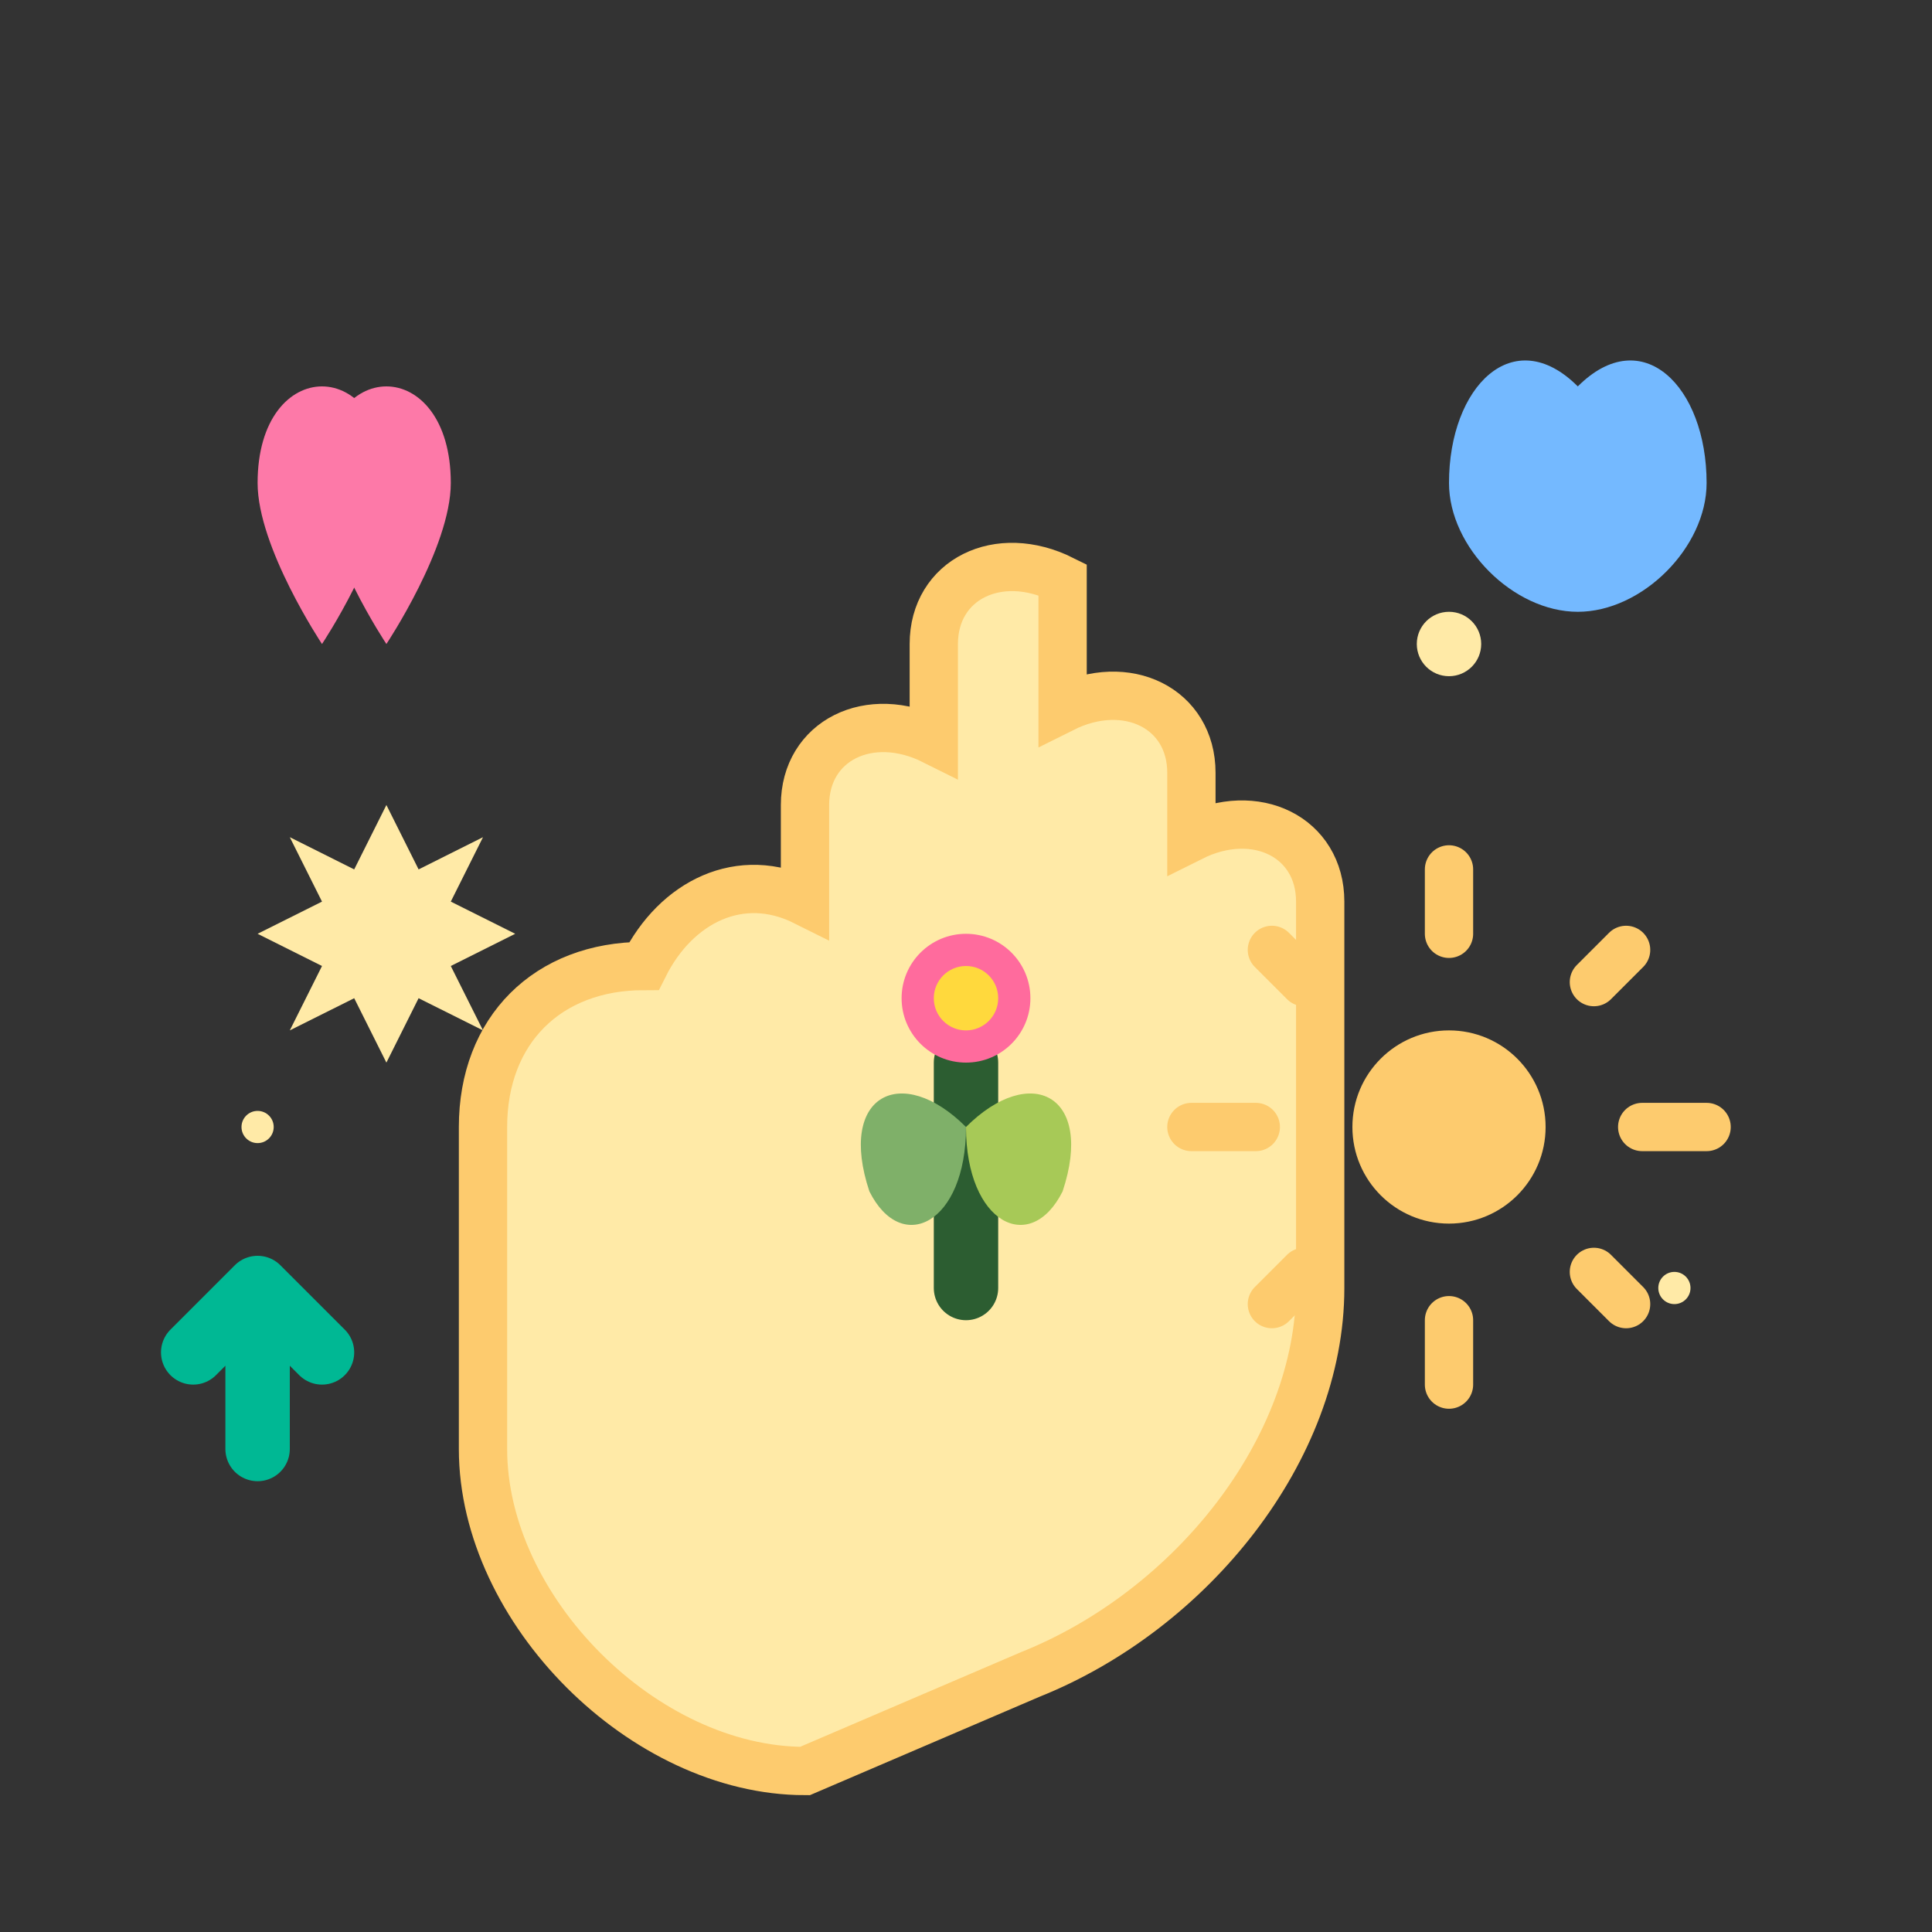
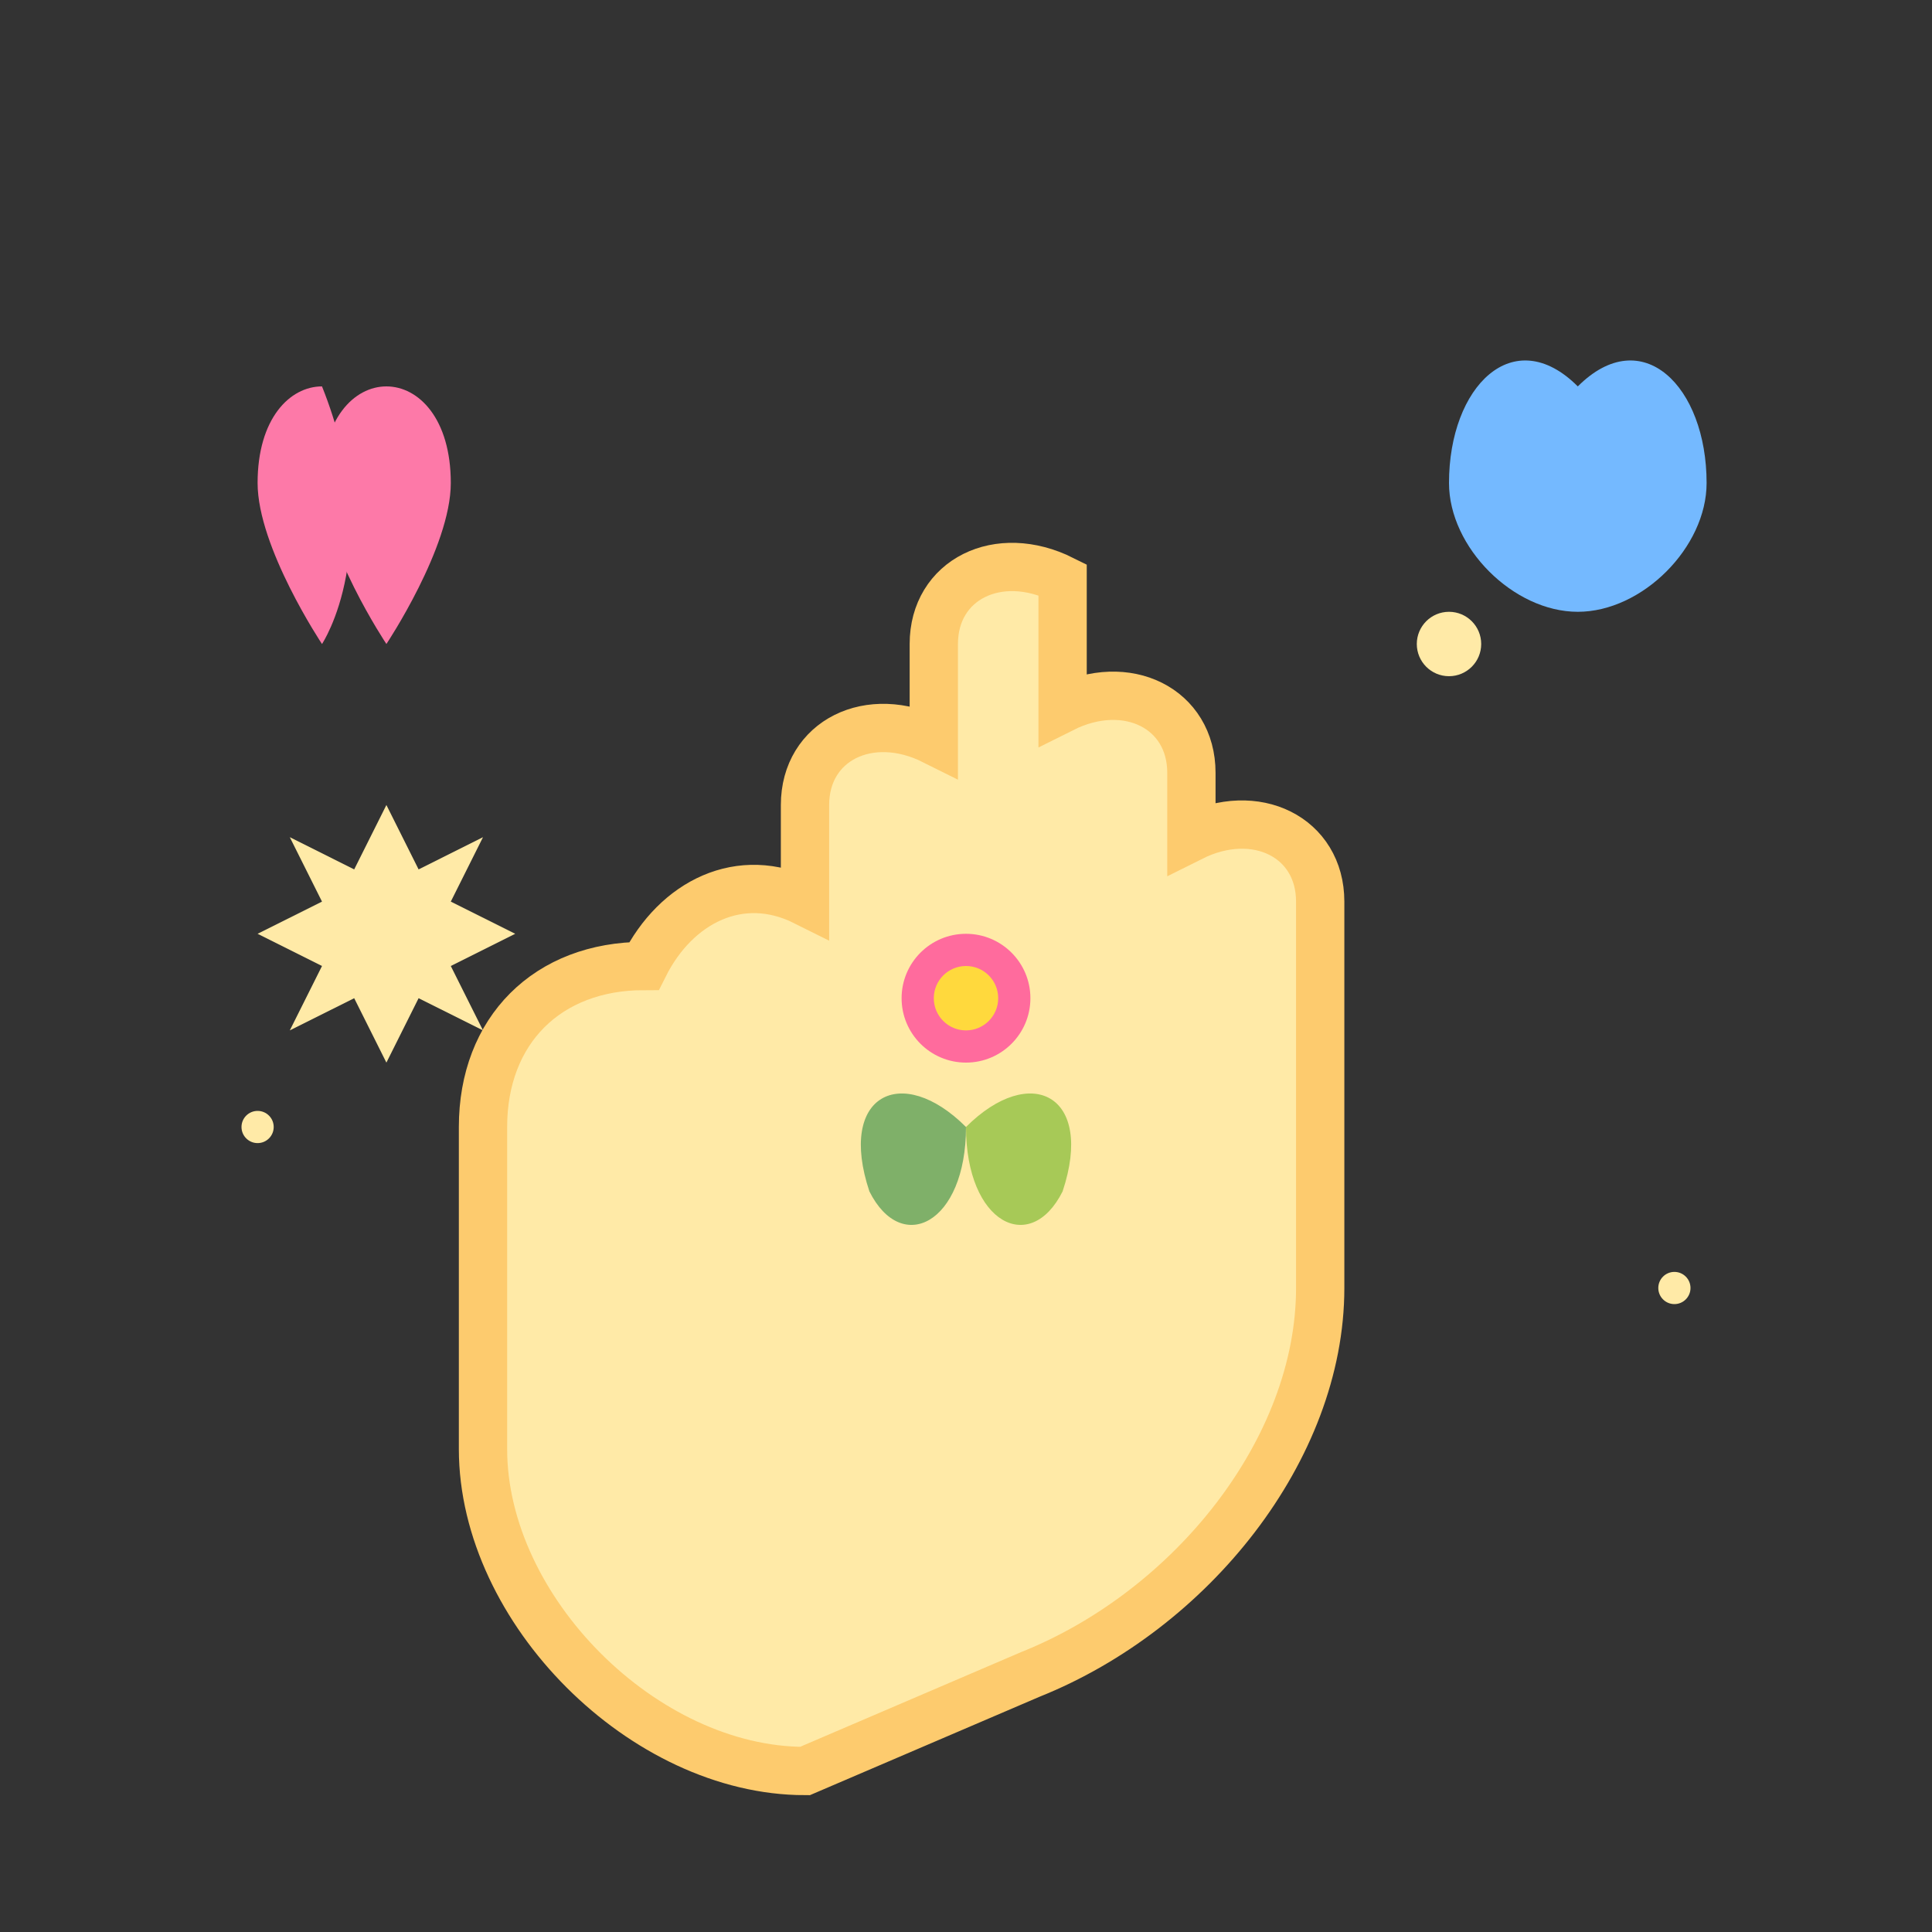
<svg xmlns="http://www.w3.org/2000/svg" width="60" height="60" viewBox="0 0 60 60" fill="none">
  <rect x="0" y="0" width="60" height="60" fill="#333333" stroke="none" />
  <path d="M15 35C15 32 17 30 20 30C21 28 23 27 25 28V25C25 23 27 22 29 23V20C29 18 31 17 33 18V22C35 21 37 22 37 24V26C39 25 41 26 41 28V40C41 45 37 50 32 52L25 55C20 55 15 50 15 45V35Z" fill="#ffeaa7" stroke="#fdcb6e" stroke-width="1.5" />
  <g transform="translate(25, 25)">
-     <path d="M5 15V8" stroke="#2c5d31" stroke-width="2" stroke-linecap="round" />
    <path d="M5 10C3 8 1 9 2 12C3 14 5 13 5 10Z" fill="#7fb069" />
    <path d="M5 10C7 8 9 9 8 12C7 14 5 13 5 10Z" fill="#a7c957" />
    <circle cx="5" cy="6" r="2" fill="#ff6b9d" />
    <circle cx="5" cy="6" r="1" fill="#ffd93d" />
  </g>
  <path d="M45 15C45 12 47 10 49 12C51 10 53 12 53 15C53 17 51 19 49 19C47 19 45 17 45 15Z" fill="#74b9ff" />
-   <path d="M8 15C8 13 9 12 10 12C11 12 12 13 12 15C12 17 10 20 10 20C10 20 8 17 8 15Z" fill="#fd79a8" />
+   <path d="M8 15C8 13 9 12 10 12C12 17 10 20 10 20C10 20 8 17 8 15Z" fill="#fd79a8" />
  <path d="M10 15C10 13 11 12 12 12C13 12 14 13 14 15C14 17 12 20 12 20C12 20 10 17 10 15Z" fill="#fd79a8" />
  <g transform="translate(45, 35)">
-     <circle cx="0" cy="0" r="3" fill="#fdcb6e" />
-     <path d="M0 -8V-6M0 6V8M-8 0H-6M6 0H8M-5.5 -5.5L-4.5 -4.5M4.5 4.5L5.5 5.5M-5.5 5.5L-4.5 4.5M4.5 -4.5L5.5 -5.5" stroke="#fdcb6e" stroke-width="1.5" stroke-linecap="round" />
-   </g>
-   <path d="M8 45L8 40M6 42L8 40L10 42" stroke="#00b894" stroke-width="2" stroke-linecap="round" stroke-linejoin="round" />
+     </g>
  <g fill="#ffeaa7">
    <path d="M12 25L13 27L15 26L14 28L16 29L14 30L15 32L13 31L12 33L11 31L9 32L10 30L8 29L10 28L9 26L11 27Z" />
    <circle cx="45" cy="20" r="1" />
    <circle cx="8" cy="35" r="0.5" />
    <circle cx="52" cy="40" r="0.5" />
  </g>
</svg>